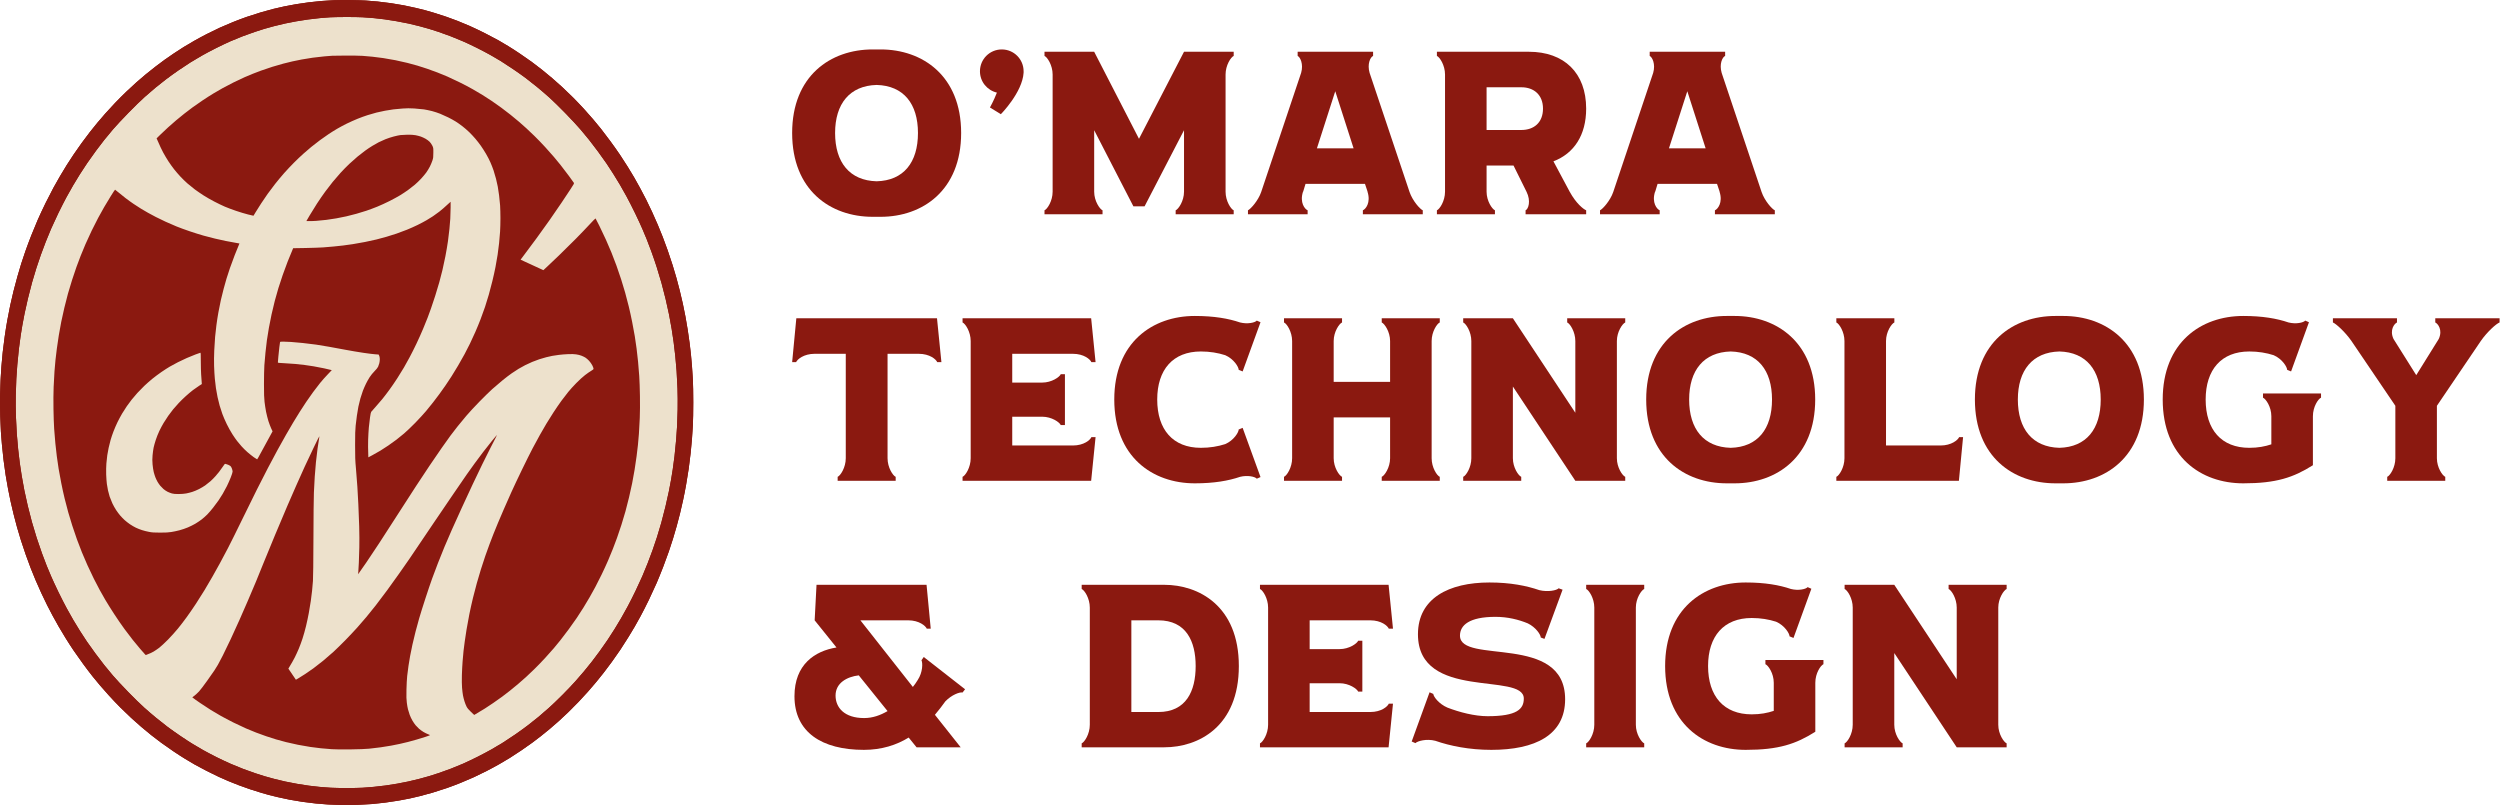
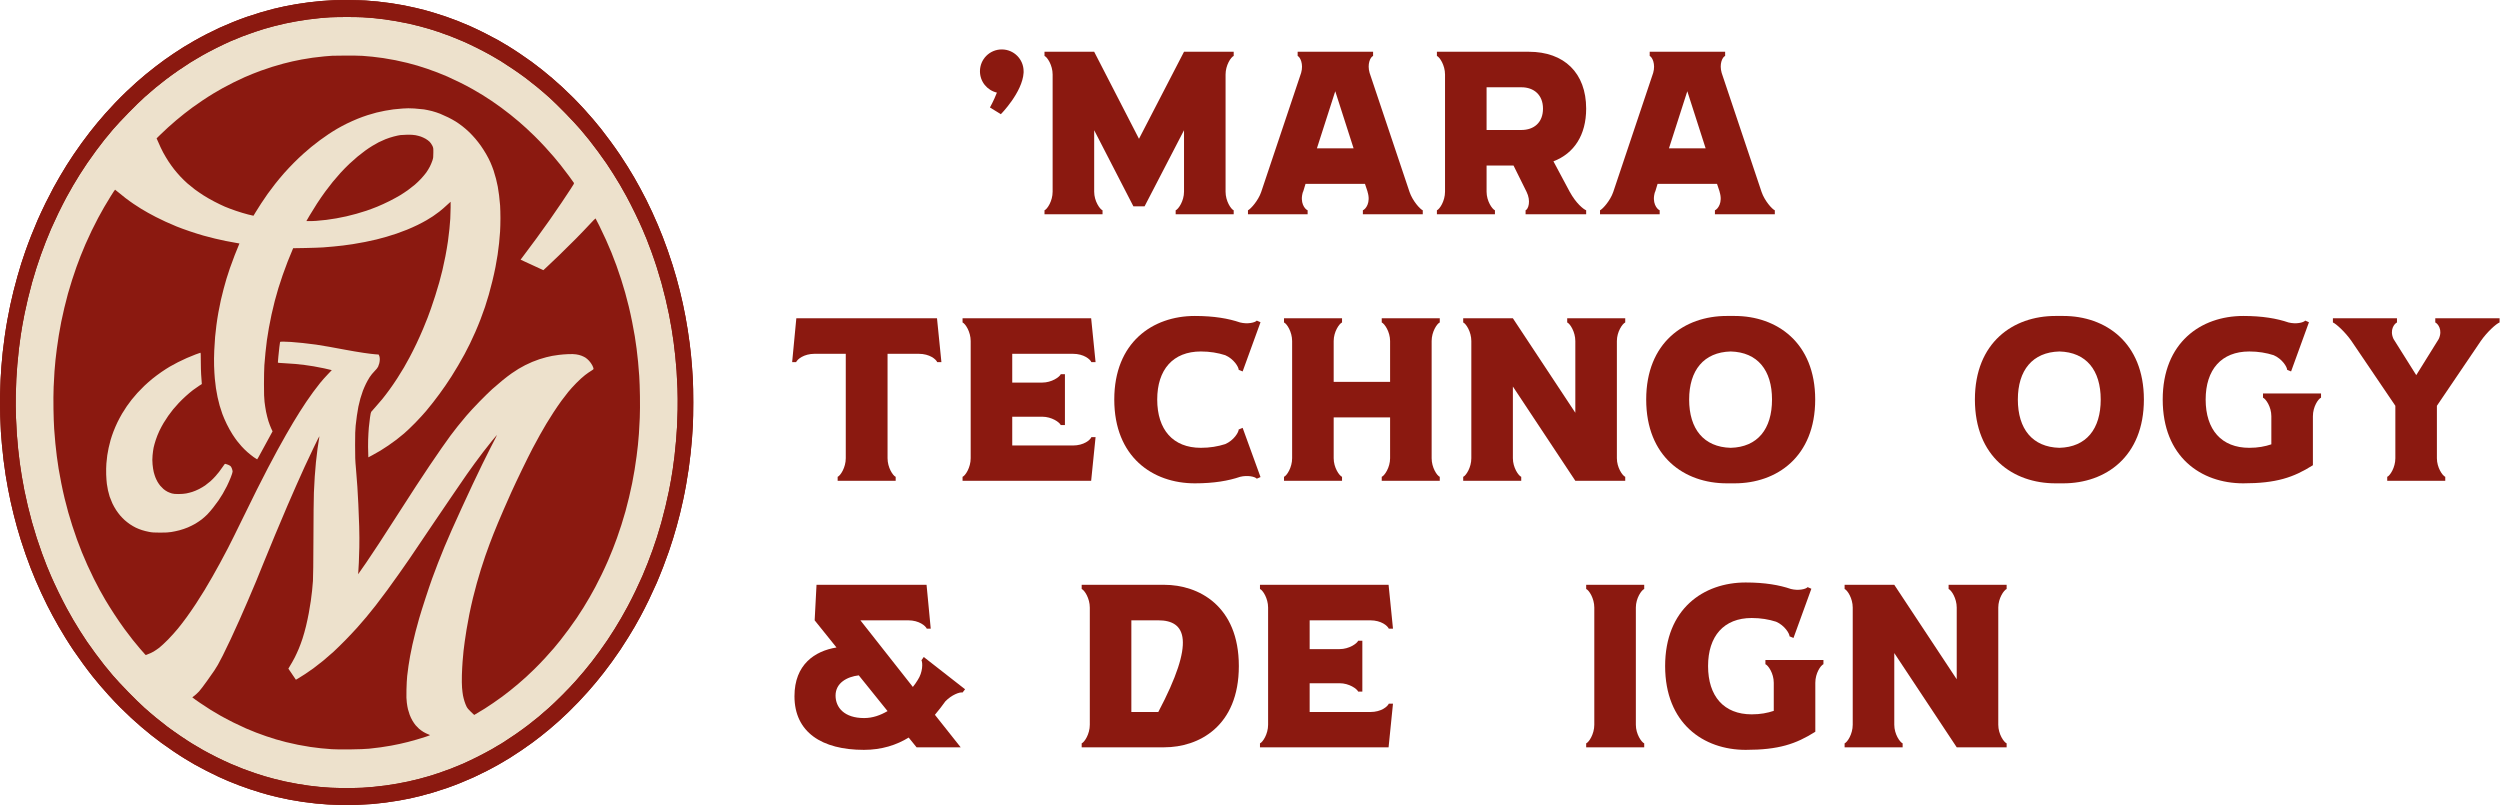
<svg xmlns="http://www.w3.org/2000/svg" width="354" height="114" viewBox="0 0 354 114" fill="none">
  <ellipse cx="49.083" cy="57" rx="49.083" ry="57" fill="#EDE1CC" />
  <path fill-rule="evenodd" clip-rule="evenodd" d="M49.651 0.005C50.43 0.019 51.391 0.047 51.785 0.076C52.18 0.1 52.932 0.166 53.456 0.214C53.981 0.266 54.84 0.375 55.373 0.451C55.902 0.532 56.724 0.67 57.207 0.76C57.685 0.855 58.441 1.016 58.887 1.121C59.332 1.225 59.899 1.363 60.14 1.429C60.381 1.496 60.966 1.667 61.44 1.805C61.913 1.947 62.693 2.199 63.18 2.365C63.667 2.536 64.377 2.793 64.758 2.945C65.143 3.092 65.904 3.41 66.452 3.647C67 3.885 68.002 4.365 68.68 4.707C69.358 5.049 70.202 5.495 70.56 5.699C70.917 5.899 71.544 6.269 71.952 6.521C72.361 6.768 73.113 7.252 73.623 7.599C74.134 7.941 74.895 8.473 75.317 8.782C75.74 9.095 76.394 9.594 76.775 9.898C77.155 10.202 77.782 10.72 78.167 11.047C78.552 11.375 79.202 11.954 79.611 12.33C80.019 12.705 80.715 13.374 81.161 13.821C81.602 14.267 82.307 15.004 82.72 15.46C83.133 15.915 83.718 16.581 84.02 16.932C84.317 17.283 84.804 17.872 85.097 18.238C85.389 18.604 85.992 19.397 86.429 19.995C86.87 20.594 87.482 21.463 87.789 21.919C88.1 22.375 88.587 23.135 88.879 23.605C89.172 24.075 89.58 24.75 89.784 25.101C89.989 25.453 90.365 26.127 90.62 26.597C90.875 27.067 91.265 27.804 91.483 28.236C91.701 28.668 92.082 29.456 92.328 29.993C92.574 30.53 92.945 31.361 93.149 31.846C93.354 32.33 93.665 33.085 93.836 33.532C94.008 33.978 94.328 34.842 94.546 35.455C94.764 36.068 95.076 37.008 95.243 37.545C95.41 38.082 95.651 38.894 95.781 39.35C95.906 39.806 96.115 40.599 96.245 41.107C96.375 41.615 96.57 42.461 96.686 42.983C96.797 43.506 96.969 44.327 97.057 44.812C97.15 45.296 97.294 46.151 97.382 46.712C97.475 47.272 97.596 48.151 97.661 48.659C97.726 49.167 97.809 49.894 97.846 50.274C97.888 50.654 97.948 51.366 97.986 51.865C98.027 52.364 98.083 53.218 98.111 53.765C98.144 54.311 98.167 55.755 98.167 56.971C98.167 58.186 98.144 59.64 98.111 60.2C98.083 60.761 98.027 61.625 97.986 62.124C97.948 62.623 97.865 63.515 97.8 64.119C97.735 64.722 97.61 65.724 97.522 66.351C97.433 66.978 97.266 68.004 97.155 68.631C97.043 69.258 96.858 70.222 96.737 70.768C96.621 71.314 96.421 72.183 96.296 72.692C96.166 73.2 95.953 74.021 95.814 74.52C95.674 75.019 95.442 75.807 95.298 76.277C95.154 76.748 94.89 77.56 94.709 78.082C94.528 78.605 94.17 79.588 93.906 80.267C93.646 80.946 93.228 81.972 92.982 82.547C92.732 83.121 92.23 84.209 91.864 84.969C91.497 85.729 90.968 86.764 90.689 87.273C90.411 87.781 90.04 88.446 89.868 88.745C89.696 89.044 89.297 89.709 88.981 90.217C88.67 90.725 88.146 91.538 87.826 92.022C87.501 92.507 86.962 93.276 86.628 93.732C86.294 94.188 85.793 94.862 85.505 95.228C85.222 95.594 84.739 96.192 84.438 96.558C84.136 96.924 83.616 97.532 83.282 97.907C82.948 98.287 82.358 98.923 81.978 99.327C81.592 99.735 80.938 100.396 80.516 100.804C80.093 101.212 79.443 101.816 79.077 102.148C78.705 102.476 78.135 102.975 77.8 103.255C77.466 103.535 76.946 103.958 76.64 104.195C76.334 104.437 75.805 104.841 75.457 105.102C75.113 105.359 74.38 105.876 73.832 106.247C73.284 106.617 72.542 107.107 72.184 107.325C71.827 107.548 71.159 107.943 70.699 108.204C70.24 108.465 69.437 108.902 68.912 109.168C68.388 109.434 67.566 109.838 67.079 110.061C66.591 110.279 65.756 110.64 65.222 110.854C64.689 111.072 63.807 111.405 63.273 111.59C62.739 111.775 61.839 112.065 61.277 112.231C60.715 112.398 59.913 112.616 59.49 112.721C59.068 112.83 58.409 112.982 58.028 113.063C57.643 113.143 56.914 113.281 56.404 113.371C55.893 113.461 55.048 113.585 54.524 113.651C53.999 113.718 53.197 113.803 52.737 113.846C52.278 113.884 51.317 113.941 50.602 113.97C49.887 113.998 48.834 114.008 48.258 113.993C47.682 113.974 46.87 113.941 46.448 113.913C46.026 113.889 45.255 113.827 44.731 113.775C44.206 113.723 43.347 113.613 42.814 113.537C42.285 113.457 41.463 113.319 40.98 113.229C40.502 113.134 39.746 112.972 39.3 112.868C38.855 112.763 38.288 112.626 38.047 112.559C37.806 112.493 37.314 112.35 36.956 112.246C36.599 112.141 35.921 111.927 35.448 111.771C34.974 111.614 34.223 111.343 33.777 111.177C33.331 111.006 32.663 110.74 32.292 110.583C31.92 110.427 31.326 110.165 30.969 109.999C30.612 109.838 29.855 109.462 29.284 109.173C28.718 108.883 27.966 108.484 27.613 108.284C27.265 108.085 26.643 107.719 26.235 107.468C25.826 107.221 25.074 106.736 24.564 106.389C24.053 106.047 23.292 105.516 22.87 105.207C22.447 104.893 21.793 104.395 21.412 104.091C21.032 103.787 20.405 103.269 20.02 102.941C19.635 102.614 18.985 102.034 18.576 101.659C18.168 101.284 17.472 100.609 17.026 100.168C16.585 99.726 15.88 98.985 15.467 98.529C15.054 98.073 14.469 97.408 14.167 97.057C13.87 96.705 13.383 96.116 13.09 95.751C12.798 95.385 12.195 94.596 11.758 93.993C11.317 93.39 10.705 92.525 10.398 92.07C10.087 91.614 9.6 90.854 9.308 90.383C9.015 89.913 8.565 89.163 8.31 88.721C8.055 88.279 7.669 87.581 7.451 87.178C7.233 86.774 6.885 86.109 6.681 85.705C6.476 85.302 6.105 84.532 5.859 83.995C5.613 83.459 5.242 82.627 5.038 82.143C4.833 81.659 4.522 80.899 4.351 80.457C4.179 80.015 3.859 79.146 3.641 78.533C3.422 77.921 3.111 76.98 2.944 76.444C2.777 75.907 2.536 75.095 2.406 74.639C2.281 74.183 2.072 73.39 1.942 72.882C1.812 72.373 1.617 71.528 1.501 71.005C1.39 70.483 1.218 69.661 1.13 69.177C1.037 68.692 0.893 67.838 0.8 67.277C0.712 66.717 0.577 65.752 0.503 65.14C0.429 64.527 0.322 63.534 0.271 62.931C0.215 62.328 0.155 61.53 0.127 61.15C0.104 60.77 0.057 59.758 0.03 58.894C0.002 58.025 -0.008 56.733 0.006 55.997C0.025 55.265 0.057 54.249 0.085 53.741C0.109 53.233 0.16 52.397 0.201 51.889C0.238 51.38 0.322 50.483 0.382 49.894C0.447 49.305 0.573 48.312 0.661 47.685C0.749 47.058 0.911 46.023 1.028 45.382C1.144 44.74 1.329 43.767 1.45 43.221C1.566 42.674 1.779 41.763 1.919 41.202C2.058 40.642 2.309 39.711 2.471 39.136C2.633 38.561 2.875 37.749 3.005 37.331C3.139 36.913 3.404 36.12 3.594 35.574C3.784 35.028 4.156 34.03 4.42 33.365C4.68 32.7 5.103 31.684 5.353 31.109C5.604 30.535 6.105 29.466 6.463 28.735C6.825 28.003 7.326 27.029 7.576 26.573C7.822 26.117 8.24 25.381 8.505 24.935C8.765 24.488 9.192 23.785 9.452 23.368C9.716 22.95 10.162 22.266 10.445 21.848C10.728 21.43 11.229 20.713 11.559 20.257C11.893 19.801 12.403 19.117 12.7 18.737C12.998 18.357 13.476 17.758 13.768 17.407C14.06 17.055 14.571 16.457 14.905 16.082C15.239 15.702 15.866 15.023 16.302 14.567C16.738 14.111 17.458 13.389 17.904 12.966C18.349 12.543 18.999 11.945 19.342 11.636C19.686 11.332 20.271 10.829 20.642 10.525C21.013 10.216 21.649 9.713 22.058 9.399C22.466 9.086 23.041 8.653 23.334 8.445C23.626 8.236 24.202 7.837 24.61 7.566C25.019 7.29 25.645 6.887 26.003 6.663C26.36 6.44 27.028 6.046 27.488 5.785C27.947 5.524 28.75 5.087 29.275 4.821C29.799 4.555 30.621 4.151 31.108 3.928C31.596 3.709 32.431 3.348 32.965 3.135C33.498 2.916 34.38 2.584 34.914 2.398C35.448 2.213 36.348 1.923 36.91 1.757C37.471 1.591 38.275 1.372 38.697 1.263C39.119 1.159 39.82 1.002 40.252 0.907C40.683 0.817 41.426 0.679 41.899 0.598C42.373 0.518 43.166 0.399 43.663 0.337C44.16 0.271 44.986 0.185 45.496 0.142C46.007 0.1 46.833 0.047 47.33 0.024C47.826 -0 48.871 -0.005 49.651 0.005ZM45.288 2.565C44.842 2.607 44.09 2.693 43.617 2.759C43.143 2.821 42.391 2.94 41.946 3.021C41.5 3.097 40.79 3.239 40.368 3.329C39.945 3.424 39.235 3.595 38.79 3.709C38.344 3.828 37.727 3.999 37.42 4.089C37.114 4.184 36.506 4.379 36.075 4.521C35.643 4.664 34.868 4.944 34.357 5.139C33.847 5.338 33.062 5.657 32.617 5.851C32.171 6.046 31.261 6.478 30.598 6.811C29.934 7.143 29.006 7.637 28.532 7.908C28.059 8.174 27.349 8.601 26.954 8.848C26.56 9.095 25.794 9.603 25.26 9.969C24.726 10.34 23.919 10.919 23.473 11.261C23.028 11.603 22.364 12.125 22.006 12.425C21.644 12.724 20.967 13.308 20.498 13.726C20.029 14.139 18.985 15.156 18.182 15.982C17.374 16.804 16.39 17.863 15.991 18.333C15.592 18.803 15.04 19.468 14.771 19.805C14.497 20.143 13.968 20.841 13.592 21.349C13.216 21.857 12.645 22.66 12.325 23.13C12.004 23.6 11.536 24.317 11.285 24.721C11.03 25.125 10.621 25.799 10.375 26.217C10.129 26.635 9.698 27.405 9.41 27.927C9.127 28.45 8.602 29.476 8.249 30.207C7.897 30.938 7.442 31.922 7.238 32.392C7.038 32.862 6.699 33.684 6.486 34.22C6.277 34.757 5.961 35.588 5.79 36.073C5.618 36.557 5.335 37.388 5.163 37.925C4.996 38.462 4.717 39.378 4.55 39.967C4.388 40.556 4.119 41.592 3.956 42.271C3.794 42.95 3.576 43.923 3.474 44.432C3.371 44.94 3.237 45.657 3.172 46.023C3.107 46.389 3 47.039 2.935 47.471C2.87 47.904 2.754 48.759 2.68 49.371C2.606 49.984 2.503 51.01 2.452 51.651C2.401 52.292 2.336 53.19 2.313 53.646C2.285 54.102 2.253 55.161 2.234 55.997C2.216 56.899 2.225 58.115 2.257 58.989C2.285 59.797 2.341 60.913 2.383 61.459C2.42 62.005 2.503 62.96 2.568 63.572C2.633 64.185 2.736 65.073 2.8 65.543C2.865 66.014 2.991 66.85 3.079 67.396C3.172 67.942 3.339 68.863 3.45 69.438C3.566 70.013 3.784 71.005 3.938 71.647C4.091 72.288 4.351 73.299 4.518 73.903C4.685 74.506 4.991 75.517 5.195 76.159C5.4 76.8 5.743 77.793 5.952 78.367C6.161 78.942 6.463 79.73 6.62 80.124C6.783 80.514 7.057 81.179 7.238 81.597C7.414 82.015 7.874 82.998 8.249 83.782C8.63 84.565 9.173 85.634 9.461 86.156C9.744 86.679 10.166 87.424 10.398 87.819C10.63 88.208 11.048 88.897 11.327 89.339C11.605 89.78 12.046 90.455 12.301 90.835C12.561 91.215 13.109 91.984 13.522 92.544C13.935 93.105 14.497 93.841 14.771 94.183C15.044 94.525 15.592 95.185 15.991 95.656C16.39 96.126 17.365 97.175 18.159 97.987C18.948 98.8 19.964 99.788 20.41 100.187C20.855 100.586 21.617 101.241 22.104 101.64C22.591 102.039 23.32 102.614 23.728 102.922C24.137 103.231 24.954 103.806 25.539 104.205C26.123 104.604 26.917 105.121 27.302 105.354C27.683 105.592 28.351 105.981 28.788 106.223C29.224 106.47 30.078 106.917 30.691 107.225C31.303 107.529 32.199 107.952 32.686 108.161C33.174 108.375 33.953 108.693 34.427 108.873C34.9 109.054 35.643 109.32 36.075 109.467C36.506 109.614 37.123 109.809 37.444 109.904C37.764 109.999 38.381 110.17 38.813 110.284C39.245 110.398 39.945 110.564 40.368 110.659C40.79 110.75 41.561 110.901 42.085 110.992C42.609 111.082 43.361 111.201 43.756 111.253C44.15 111.305 44.833 111.381 45.264 111.424C45.696 111.462 46.411 111.514 46.842 111.543C47.274 111.566 48.291 111.59 49.093 111.59C49.896 111.59 50.913 111.566 51.345 111.543C51.776 111.514 52.491 111.462 52.923 111.419C53.354 111.381 54.097 111.296 54.57 111.229C55.044 111.167 55.796 111.049 56.241 110.968C56.687 110.892 57.397 110.75 57.819 110.659C58.242 110.564 58.952 110.393 59.397 110.279C59.843 110.161 60.46 109.99 60.767 109.899C61.073 109.804 61.681 109.61 62.112 109.467C62.544 109.325 63.319 109.044 63.83 108.85C64.34 108.65 65.125 108.332 65.57 108.137C66.016 107.943 66.926 107.51 67.589 107.178C68.253 106.845 69.181 106.351 69.655 106.081C70.128 105.815 70.838 105.387 71.233 105.14C71.627 104.893 72.393 104.385 72.927 104.019C73.461 103.649 74.268 103.07 74.714 102.728C75.159 102.386 75.828 101.858 76.199 101.55C76.57 101.246 77.257 100.647 77.731 100.225C78.204 99.802 79.077 98.966 79.675 98.363C80.27 97.764 81.068 96.928 81.439 96.51C81.815 96.092 82.367 95.451 82.674 95.085C82.98 94.72 83.472 94.112 83.769 93.732C84.066 93.352 84.577 92.668 84.911 92.212C85.24 91.756 85.742 91.039 86.025 90.621C86.303 90.203 86.754 89.51 87.023 89.077C87.287 88.645 87.714 87.942 87.965 87.51C88.216 87.078 88.638 86.323 88.903 85.824C89.172 85.325 89.654 84.366 89.984 83.687C90.309 83.007 90.745 82.067 90.949 81.597C91.149 81.127 91.488 80.305 91.701 79.768C91.91 79.232 92.226 78.4 92.397 77.916C92.569 77.431 92.852 76.6 93.024 76.064C93.191 75.527 93.47 74.61 93.637 74.021C93.799 73.432 94.068 72.397 94.231 71.718C94.393 71.039 94.611 70.065 94.713 69.557C94.816 69.049 94.95 68.331 95.015 67.966C95.08 67.6 95.187 66.949 95.252 66.517C95.317 66.085 95.433 65.23 95.507 64.617C95.581 64.005 95.683 62.979 95.735 62.337C95.786 61.696 95.851 60.799 95.874 60.343C95.902 59.887 95.934 58.828 95.953 57.992C95.971 57.089 95.962 55.873 95.93 54.999C95.902 54.192 95.846 53.076 95.804 52.53C95.767 51.983 95.683 51.029 95.618 50.416C95.554 49.803 95.451 48.915 95.386 48.445C95.322 47.975 95.196 47.139 95.108 46.593C95.015 46.047 94.848 45.125 94.737 44.55C94.621 43.976 94.403 42.983 94.249 42.342C94.096 41.701 93.836 40.689 93.669 40.086C93.502 39.487 93.196 38.471 92.992 37.83C92.787 37.189 92.444 36.196 92.235 35.621C92.026 35.047 91.724 34.254 91.567 33.864C91.404 33.47 91.13 32.81 90.949 32.392C90.773 31.974 90.314 30.991 89.938 30.207C89.557 29.423 89.014 28.355 88.726 27.832C88.443 27.31 88.021 26.559 87.789 26.17C87.556 25.776 87.139 25.096 86.86 24.65C86.582 24.203 86.141 23.534 85.886 23.154C85.626 22.774 85.078 22.004 84.665 21.444C84.252 20.884 83.69 20.143 83.416 19.805C83.143 19.468 82.595 18.803 82.196 18.333C81.797 17.863 80.822 16.813 80.028 16.001C79.239 15.189 78.223 14.201 77.777 13.802C77.332 13.403 76.57 12.748 76.083 12.349C75.596 11.95 74.867 11.375 74.459 11.066C74.05 10.758 73.238 10.183 72.648 9.784C72.059 9.385 71.265 8.867 70.885 8.634C70.499 8.397 69.831 8.008 69.4 7.765C68.968 7.518 68.109 7.072 67.496 6.763C66.884 6.459 65.988 6.037 65.501 5.828C65.013 5.614 64.234 5.296 63.76 5.115C63.287 4.935 62.544 4.669 62.112 4.521C61.681 4.374 61.064 4.179 60.743 4.084C60.423 3.989 59.806 3.818 59.374 3.704C58.943 3.59 58.242 3.424 57.819 3.329C57.397 3.239 56.626 3.087 56.102 2.997C55.578 2.907 54.826 2.788 54.431 2.736C54.036 2.683 53.354 2.607 52.923 2.565C52.491 2.527 51.776 2.474 51.345 2.446C50.913 2.422 49.836 2.403 48.954 2.408C48.072 2.408 47.07 2.432 46.726 2.451C46.383 2.47 45.733 2.522 45.288 2.565Z" fill="#8B1910" />
  <path fill-rule="evenodd" clip-rule="evenodd" d="M49.651 0.005C50.43 0.019 51.391 0.047 51.785 0.076C52.18 0.1 52.932 0.166 53.456 0.214C53.981 0.266 54.84 0.375 55.373 0.451C55.902 0.532 56.724 0.67 57.207 0.76C57.685 0.855 58.441 1.016 58.887 1.121C59.332 1.225 59.899 1.363 60.14 1.429C60.381 1.496 60.966 1.667 61.44 1.805C61.913 1.947 62.693 2.199 63.18 2.365C63.667 2.536 64.377 2.793 64.758 2.945C65.143 3.092 65.904 3.41 66.452 3.647C67 3.885 68.002 4.365 68.68 4.707C69.358 5.049 70.202 5.495 70.56 5.699C70.917 5.899 71.544 6.269 71.952 6.521C72.361 6.768 73.113 7.252 73.623 7.599C74.134 7.941 74.895 8.473 75.317 8.782C75.74 9.095 76.394 9.594 76.775 9.898C77.155 10.202 77.782 10.72 78.167 11.047C78.552 11.375 79.202 11.954 79.611 12.33C80.019 12.705 80.715 13.374 81.161 13.821C81.602 14.267 82.307 15.004 82.72 15.46C83.133 15.915 83.718 16.581 84.02 16.932C84.317 17.283 84.804 17.872 85.097 18.238C85.389 18.604 85.992 19.397 86.429 19.995C86.87 20.594 87.482 21.463 87.789 21.919C88.1 22.375 88.587 23.135 88.879 23.605C89.172 24.075 89.58 24.75 89.784 25.101C89.989 25.453 90.365 26.127 90.62 26.597C90.875 27.067 91.265 27.804 91.483 28.236C91.701 28.668 92.082 29.456 92.328 29.993C92.574 30.53 92.945 31.361 93.149 31.846C93.354 32.33 93.665 33.085 93.836 33.532C94.008 33.978 94.328 34.842 94.546 35.455C94.764 36.068 95.076 37.008 95.243 37.545C95.41 38.082 95.651 38.894 95.781 39.35C95.906 39.806 96.115 40.599 96.245 41.107C96.375 41.615 96.57 42.461 96.686 42.983C96.797 43.506 96.969 44.327 97.057 44.812C97.15 45.296 97.294 46.151 97.382 46.712C97.475 47.272 97.596 48.151 97.661 48.659C97.726 49.167 97.809 49.894 97.846 50.274C97.888 50.654 97.948 51.366 97.986 51.865C98.027 52.364 98.083 53.218 98.111 53.765C98.144 54.311 98.167 55.755 98.167 56.971C98.167 58.186 98.144 59.64 98.111 60.2C98.083 60.761 98.027 61.625 97.986 62.124C97.948 62.623 97.865 63.515 97.8 64.119C97.735 64.722 97.61 65.724 97.522 66.351C97.433 66.978 97.266 68.004 97.155 68.631C97.043 69.258 96.858 70.222 96.737 70.768C96.621 71.314 96.421 72.183 96.296 72.692C96.166 73.2 95.953 74.021 95.814 74.52C95.674 75.019 95.442 75.807 95.298 76.277C95.154 76.748 94.89 77.56 94.709 78.082C94.528 78.605 94.17 79.588 93.906 80.267C93.646 80.946 93.228 81.972 92.982 82.547C92.732 83.121 92.23 84.209 91.864 84.969C91.497 85.729 90.968 86.764 90.689 87.273C90.411 87.781 90.04 88.446 89.868 88.745C89.696 89.044 89.297 89.709 88.981 90.217C88.67 90.725 88.146 91.538 87.826 92.022C87.501 92.507 86.962 93.276 86.628 93.732C86.294 94.188 85.793 94.862 85.505 95.228C85.222 95.594 84.739 96.192 84.438 96.558C84.136 96.924 83.616 97.532 83.282 97.907C82.948 98.287 82.358 98.923 81.978 99.327C81.592 99.735 80.938 100.396 80.516 100.804C80.093 101.212 79.443 101.816 79.077 102.148C78.705 102.476 78.135 102.975 77.8 103.255C77.466 103.535 76.946 103.958 76.64 104.195C76.334 104.437 75.805 104.841 75.457 105.102C75.113 105.359 74.38 105.876 73.832 106.247C73.284 106.617 72.542 107.107 72.184 107.325C71.827 107.548 71.159 107.943 70.699 108.204C70.24 108.465 69.437 108.902 68.912 109.168C68.388 109.434 67.566 109.838 67.079 110.061C66.591 110.279 65.756 110.64 65.222 110.854C64.689 111.072 63.807 111.405 63.273 111.59C62.739 111.775 61.839 112.065 61.277 112.231C60.715 112.398 59.913 112.616 59.49 112.721C59.068 112.83 58.409 112.982 58.028 113.063C57.643 113.143 56.914 113.281 56.404 113.371C55.893 113.461 55.048 113.585 54.524 113.651C53.999 113.718 53.197 113.803 52.737 113.846C52.278 113.884 51.317 113.941 50.602 113.97C49.887 113.998 48.834 114.008 48.258 113.993C47.682 113.974 46.87 113.941 46.448 113.913C46.026 113.889 45.255 113.827 44.731 113.775C44.206 113.723 43.347 113.613 42.814 113.537C42.285 113.457 41.463 113.319 40.98 113.229C40.502 113.134 39.746 112.972 39.3 112.868C38.855 112.763 38.288 112.626 38.047 112.559C37.806 112.493 37.314 112.35 36.956 112.246C36.599 112.141 35.921 111.927 35.448 111.771C34.974 111.614 34.223 111.343 33.777 111.177C33.331 111.006 32.663 110.74 32.292 110.583C31.92 110.427 31.326 110.165 30.969 109.999C30.612 109.838 29.855 109.462 29.284 109.173C28.718 108.883 27.966 108.484 27.613 108.284C27.265 108.085 26.643 107.719 26.235 107.468C25.826 107.221 25.074 106.736 24.564 106.389C24.053 106.047 23.292 105.516 22.87 105.207C22.447 104.893 21.793 104.395 21.412 104.091C21.032 103.787 20.405 103.269 20.02 102.941C19.635 102.614 18.985 102.034 18.576 101.659C18.168 101.284 17.472 100.609 17.026 100.168C16.585 99.726 15.88 98.985 15.467 98.529C15.054 98.073 14.469 97.408 14.167 97.057C13.87 96.705 13.383 96.116 13.09 95.751C12.798 95.385 12.195 94.596 11.758 93.993C11.317 93.39 10.705 92.525 10.398 92.07C10.087 91.614 9.6 90.854 9.308 90.383C9.015 89.913 8.565 89.163 8.31 88.721C8.055 88.279 7.669 87.581 7.451 87.178C7.233 86.774 6.885 86.109 6.681 85.705C6.476 85.302 6.105 84.532 5.859 83.995C5.613 83.459 5.242 82.627 5.038 82.143C4.833 81.659 4.522 80.899 4.351 80.457C4.179 80.015 3.859 79.146 3.641 78.533C3.422 77.921 3.111 76.98 2.944 76.444C2.777 75.907 2.536 75.095 2.406 74.639C2.281 74.183 2.072 73.39 1.942 72.882C1.812 72.373 1.617 71.528 1.501 71.005C1.39 70.483 1.218 69.661 1.13 69.177C1.037 68.692 0.893 67.838 0.8 67.277C0.712 66.717 0.577 65.752 0.503 65.14C0.429 64.527 0.322 63.534 0.271 62.931C0.215 62.328 0.155 61.53 0.127 61.15C0.104 60.77 0.057 59.758 0.03 58.894C0.002 58.025 -0.008 56.733 0.006 55.997C0.025 55.265 0.057 54.249 0.085 53.741C0.109 53.233 0.16 52.397 0.201 51.889C0.238 51.38 0.322 50.483 0.382 49.894C0.447 49.305 0.573 48.312 0.661 47.685C0.749 47.058 0.911 46.023 1.028 45.382C1.144 44.74 1.329 43.767 1.45 43.221C1.566 42.674 1.779 41.763 1.919 41.202C2.058 40.642 2.309 39.711 2.471 39.136C2.633 38.561 2.875 37.749 3.005 37.331C3.139 36.913 3.404 36.12 3.594 35.574C3.784 35.028 4.156 34.03 4.42 33.365C4.68 32.7 5.103 31.684 5.353 31.109C5.604 30.535 6.105 29.466 6.463 28.735C6.825 28.003 7.326 27.029 7.576 26.573C7.822 26.117 8.24 25.381 8.505 24.935C8.765 24.488 9.192 23.785 9.452 23.368C9.716 22.95 10.162 22.266 10.445 21.848C10.728 21.43 11.229 20.713 11.559 20.257C11.893 19.801 12.403 19.117 12.7 18.737C12.998 18.357 13.476 17.758 13.768 17.407C14.06 17.055 14.571 16.457 14.905 16.082C15.239 15.702 15.866 15.023 16.302 14.567C16.738 14.111 17.458 13.389 17.904 12.966C18.349 12.543 18.999 11.945 19.342 11.636C19.686 11.332 20.271 10.829 20.642 10.525C21.013 10.216 21.649 9.713 22.058 9.399C22.466 9.086 23.041 8.653 23.334 8.445C23.626 8.236 24.202 7.837 24.61 7.566C25.019 7.29 25.645 6.887 26.003 6.663C26.36 6.44 27.028 6.046 27.488 5.785C27.947 5.524 28.75 5.087 29.275 4.821C29.799 4.555 30.621 4.151 31.108 3.928C31.596 3.709 32.431 3.348 32.965 3.135C33.498 2.916 34.38 2.584 34.914 2.398C35.448 2.213 36.348 1.923 36.91 1.757C37.471 1.591 38.275 1.372 38.697 1.263C39.119 1.159 39.82 1.002 40.252 0.907C40.683 0.817 41.426 0.679 41.899 0.598C42.373 0.518 43.166 0.399 43.663 0.337C44.16 0.271 44.986 0.185 45.496 0.142C46.007 0.1 46.833 0.047 47.33 0.024C47.826 -0 48.871 -0.005 49.651 0.005ZM45.288 2.565C44.842 2.607 44.09 2.693 43.617 2.759C43.143 2.821 42.391 2.94 41.946 3.021C41.5 3.097 40.79 3.239 40.368 3.329C39.945 3.424 39.235 3.595 38.79 3.709C38.344 3.828 37.727 3.999 37.42 4.089C37.114 4.184 36.506 4.379 36.075 4.521C35.643 4.664 34.868 4.944 34.357 5.139C33.847 5.338 33.062 5.657 32.617 5.851C32.171 6.046 31.261 6.478 30.598 6.811C29.934 7.143 29.006 7.637 28.532 7.908C28.059 8.174 27.349 8.601 26.954 8.848C26.56 9.095 25.794 9.603 25.26 9.969C24.726 10.34 23.919 10.919 23.473 11.261C23.028 11.603 22.364 12.125 22.006 12.425C21.644 12.724 20.967 13.308 20.498 13.726C20.029 14.139 18.985 15.156 18.182 15.982C17.374 16.804 16.39 17.863 15.991 18.333C15.592 18.803 15.04 19.468 14.771 19.805C14.497 20.143 13.968 20.841 13.592 21.349C13.216 21.857 12.645 22.66 12.325 23.13C12.004 23.6 11.536 24.317 11.285 24.721C11.03 25.125 10.621 25.799 10.375 26.217C10.129 26.635 9.698 27.405 9.41 27.927C9.127 28.45 8.602 29.476 8.249 30.207C7.897 30.938 7.442 31.922 7.238 32.392C7.038 32.862 6.699 33.684 6.486 34.22C6.277 34.757 5.961 35.588 5.79 36.073C5.618 36.557 5.335 37.388 5.163 37.925C4.996 38.462 4.717 39.378 4.55 39.967C4.388 40.556 4.119 41.592 3.956 42.271C3.794 42.95 3.576 43.923 3.474 44.432C3.371 44.94 3.237 45.657 3.172 46.023C3.107 46.389 3 47.039 2.935 47.471C2.87 47.904 2.754 48.759 2.68 49.371C2.606 49.984 2.503 51.01 2.452 51.651C2.401 52.292 2.336 53.19 2.313 53.646C2.285 54.102 2.253 55.161 2.234 55.997C2.216 56.899 2.225 58.115 2.257 58.989C2.285 59.797 2.341 60.913 2.383 61.459C2.42 62.005 2.503 62.96 2.568 63.572C2.633 64.185 2.736 65.073 2.8 65.543C2.865 66.014 2.991 66.85 3.079 67.396C3.172 67.942 3.339 68.863 3.45 69.438C3.566 70.013 3.784 71.005 3.938 71.647C4.091 72.288 4.351 73.299 4.518 73.903C4.685 74.506 4.991 75.517 5.195 76.159C5.4 76.8 5.743 77.793 5.952 78.367C6.161 78.942 6.463 79.73 6.62 80.124C6.783 80.514 7.057 81.179 7.238 81.597C7.414 82.015 7.874 82.998 8.249 83.782C8.63 84.565 9.173 85.634 9.461 86.156C9.744 86.679 10.166 87.424 10.398 87.819C10.63 88.208 11.048 88.897 11.327 89.339C11.605 89.78 12.046 90.455 12.301 90.835C12.561 91.215 13.109 91.984 13.522 92.544C13.935 93.105 14.497 93.841 14.771 94.183C15.044 94.525 15.592 95.185 15.991 95.656C16.39 96.126 17.365 97.175 18.159 97.987C18.948 98.8 19.964 99.788 20.41 100.187C20.855 100.586 21.617 101.241 22.104 101.64C22.591 102.039 23.32 102.614 23.728 102.922C24.137 103.231 24.954 103.806 25.539 104.205C26.123 104.604 26.917 105.121 27.302 105.354C27.683 105.592 28.351 105.981 28.788 106.223C29.224 106.47 30.078 106.917 30.691 107.225C31.303 107.529 32.199 107.952 32.686 108.161C33.174 108.375 33.953 108.693 34.427 108.873C34.9 109.054 35.643 109.32 36.075 109.467C36.506 109.614 37.123 109.809 37.444 109.904C37.764 109.999 38.381 110.17 38.813 110.284C39.245 110.398 39.945 110.564 40.368 110.659C40.79 110.75 41.561 110.901 42.085 110.992C42.609 111.082 43.361 111.201 43.756 111.253C44.15 111.305 44.833 111.381 45.264 111.424C45.696 111.462 46.411 111.514 46.842 111.543C47.274 111.566 48.291 111.59 49.093 111.59C49.896 111.59 50.913 111.566 51.345 111.543C51.776 111.514 52.491 111.462 52.923 111.419C53.354 111.381 54.097 111.296 54.57 111.229C55.044 111.167 55.796 111.049 56.241 110.968C56.687 110.892 57.397 110.75 57.819 110.659C58.242 110.564 58.952 110.393 59.397 110.279C59.843 110.161 60.46 109.99 60.767 109.899C61.073 109.804 61.681 109.61 62.112 109.467C62.544 109.325 63.319 109.044 63.83 108.85C64.34 108.65 65.125 108.332 65.57 108.137C66.016 107.943 66.926 107.51 67.589 107.178C68.253 106.845 69.181 106.351 69.655 106.081C70.128 105.815 70.838 105.387 71.233 105.14C71.627 104.893 72.393 104.385 72.927 104.019C73.461 103.649 74.268 103.07 74.714 102.728C75.159 102.386 75.828 101.858 76.199 101.55C76.57 101.246 77.257 100.647 77.731 100.225C78.204 99.802 79.077 98.966 79.675 98.363C80.27 97.764 81.068 96.928 81.439 96.51C81.815 96.092 82.367 95.451 82.674 95.085C82.98 94.72 83.472 94.112 83.769 93.732C84.066 93.352 84.577 92.668 84.911 92.212C85.24 91.756 85.742 91.039 86.025 90.621C86.303 90.203 86.754 89.51 87.023 89.077C87.287 88.645 87.714 87.942 87.965 87.51C88.216 87.078 88.638 86.323 88.903 85.824C89.172 85.325 89.654 84.366 89.984 83.687C90.309 83.007 90.745 82.067 90.949 81.597C91.149 81.127 91.488 80.305 91.701 79.768C91.91 79.232 92.226 78.4 92.397 77.916C92.569 77.431 92.852 76.6 93.024 76.064C93.191 75.527 93.47 74.61 93.637 74.021C93.799 73.432 94.068 72.397 94.231 71.718C94.393 71.039 94.611 70.065 94.713 69.557C94.816 69.049 94.95 68.331 95.015 67.966C95.08 67.6 95.187 66.949 95.252 66.517C95.317 66.085 95.433 65.23 95.507 64.617C95.581 64.005 95.683 62.979 95.735 62.337C95.786 61.696 95.851 60.799 95.874 60.343C95.902 59.887 95.934 58.828 95.953 57.992C95.971 57.089 95.962 55.873 95.93 54.999C95.902 54.192 95.846 53.076 95.804 52.53C95.767 51.983 95.683 51.029 95.618 50.416C95.554 49.803 95.451 48.915 95.386 48.445C95.322 47.975 95.196 47.139 95.108 46.593C95.015 46.047 94.848 45.125 94.737 44.55C94.621 43.976 94.403 42.983 94.249 42.342C94.096 41.701 93.836 40.689 93.669 40.086C93.502 39.487 93.196 38.471 92.992 37.83C92.787 37.189 92.444 36.196 92.235 35.621C92.026 35.047 91.724 34.254 91.567 33.864C91.404 33.47 91.13 32.81 90.949 32.392C90.773 31.974 90.314 30.991 89.938 30.207C89.557 29.423 89.014 28.355 88.726 27.832C88.443 27.31 88.021 26.559 87.789 26.17C87.556 25.776 87.139 25.096 86.86 24.65C86.582 24.203 86.141 23.534 85.886 23.154C85.626 22.774 85.078 22.004 84.665 21.444C84.252 20.884 83.69 20.143 83.416 19.805C83.143 19.468 82.595 18.803 82.196 18.333C81.797 17.863 80.822 16.813 80.028 16.001C79.239 15.189 78.223 14.201 77.777 13.802C77.332 13.403 76.57 12.748 76.083 12.349C75.596 11.95 74.867 11.375 74.459 11.066C74.05 10.758 73.238 10.183 72.648 9.784C72.059 9.385 71.265 8.867 70.885 8.634C70.499 8.397 69.831 8.008 69.4 7.765C68.968 7.518 68.109 7.072 67.496 6.763C66.884 6.459 65.988 6.037 65.501 5.828C65.013 5.614 64.234 5.296 63.76 5.115C63.287 4.935 62.544 4.669 62.112 4.521C61.681 4.374 61.064 4.179 60.743 4.084C60.423 3.989 59.806 3.818 59.374 3.704C58.943 3.59 58.242 3.424 57.819 3.329C57.397 3.239 56.626 3.087 56.102 2.997C55.578 2.907 54.826 2.788 54.431 2.736C54.036 2.683 53.354 2.607 52.923 2.565C52.491 2.527 51.776 2.474 51.345 2.446C50.913 2.422 49.836 2.403 48.954 2.408C48.072 2.408 47.07 2.432 46.726 2.451C46.383 2.47 45.733 2.522 45.288 2.565Z" fill="#8B1910" />
  <path fill-rule="evenodd" clip-rule="evenodd" d="M70.374 61.578C70.388 61.578 70.295 61.777 70.17 62.019C70.045 62.257 69.729 62.874 69.469 63.383C69.209 63.891 68.68 64.95 68.295 65.734C67.914 66.517 67.297 67.799 66.93 68.583C66.559 69.367 65.872 70.853 65.399 71.884C64.925 72.915 64.28 74.34 63.969 75.043C63.658 75.746 63.185 76.838 62.925 77.465C62.665 78.092 62.252 79.118 62.011 79.745C61.764 80.372 61.403 81.345 61.198 81.906C60.994 82.466 60.558 83.749 60.233 84.755C59.903 85.762 59.509 87.021 59.356 87.558C59.203 88.094 58.975 88.925 58.85 89.41C58.72 89.894 58.525 90.725 58.404 91.262C58.288 91.799 58.14 92.526 58.075 92.877C58.01 93.229 57.903 93.86 57.843 94.278C57.782 94.696 57.699 95.347 57.657 95.727C57.615 96.107 57.569 96.981 57.555 97.674C57.536 98.667 57.545 99.052 57.606 99.503C57.643 99.816 57.717 100.234 57.768 100.429C57.815 100.624 57.926 100.98 58.01 101.213C58.098 101.45 58.27 101.82 58.4 102.039C58.525 102.257 58.734 102.557 58.859 102.704C58.989 102.851 59.207 103.074 59.346 103.203C59.49 103.326 59.764 103.526 59.954 103.64C60.145 103.754 60.432 103.896 60.595 103.958C60.753 104.015 60.883 104.076 60.883 104.1C60.883 104.119 60.586 104.228 60.219 104.347C59.857 104.461 59.3 104.632 58.98 104.727C58.66 104.822 58.116 104.969 57.773 105.06C57.429 105.145 56.896 105.273 56.589 105.34C56.283 105.406 55.74 105.516 55.383 105.582C55.025 105.649 54.357 105.753 53.897 105.82C53.438 105.881 52.705 105.967 52.273 106.014C51.772 106.062 50.82 106.1 49.651 106.114C48.499 106.133 47.506 106.119 46.982 106.086C46.522 106.057 45.831 106 45.45 105.957C45.065 105.919 44.387 105.834 43.942 105.767C43.496 105.701 42.712 105.563 42.201 105.463C41.691 105.359 40.929 105.188 40.507 105.083C40.085 104.974 39.449 104.803 39.092 104.699C38.734 104.589 38.108 104.39 37.699 104.252C37.291 104.114 36.641 103.882 36.26 103.73C35.875 103.583 35.239 103.321 34.845 103.15C34.45 102.979 33.642 102.599 33.058 102.31C32.473 102.015 31.656 101.588 31.248 101.355C30.839 101.127 30.212 100.757 29.855 100.533C29.498 100.31 28.82 99.868 28.347 99.545C27.873 99.222 27.428 98.909 27.228 98.743L27.544 98.501C27.715 98.363 28.008 98.097 28.184 97.907C28.365 97.712 28.866 97.052 29.303 96.439C29.735 95.826 30.208 95.152 30.352 94.943C30.491 94.734 30.718 94.368 30.853 94.136C30.988 93.903 31.294 93.323 31.531 92.853C31.767 92.383 32.278 91.324 32.668 90.502C33.053 89.681 33.61 88.46 33.902 87.795C34.195 87.13 34.729 85.909 35.086 85.088C35.443 84.266 35.968 83.036 36.246 82.357C36.525 81.678 36.984 80.543 37.267 79.84C37.55 79.137 38.302 77.308 38.938 75.779C39.579 74.249 40.368 72.383 40.693 71.623C41.018 70.863 41.575 69.581 41.937 68.773C42.294 67.966 42.828 66.764 43.13 66.113C43.426 65.458 44.016 64.214 44.434 63.344C44.851 62.48 45.204 61.772 45.218 61.777C45.232 61.787 45.209 61.962 45.172 62.171C45.135 62.38 45.042 62.988 44.963 63.525C44.889 64.062 44.786 64.936 44.735 65.472C44.68 66.009 44.605 66.916 44.568 67.491C44.531 68.066 44.475 69.082 44.448 69.747C44.42 70.412 44.387 73.342 44.383 76.254C44.373 79.55 44.346 81.82 44.313 82.262C44.285 82.651 44.23 83.273 44.192 83.639C44.155 84.005 44.072 84.67 44.007 85.112C43.942 85.553 43.816 86.313 43.728 86.798C43.64 87.282 43.464 88.113 43.334 88.65C43.204 89.187 42.986 89.975 42.842 90.407C42.702 90.84 42.461 91.49 42.308 91.856C42.155 92.222 41.895 92.787 41.728 93.115C41.561 93.442 41.291 93.927 40.832 94.682L41.9 96.249L42.234 96.055C42.419 95.945 42.842 95.684 43.167 95.47C43.492 95.261 44.035 94.886 44.373 94.639C44.712 94.392 45.33 93.908 45.752 93.566C46.174 93.219 46.829 92.649 47.214 92.302C47.594 91.951 48.356 91.205 48.908 90.645C49.456 90.08 50.212 89.282 50.584 88.864C50.955 88.446 51.54 87.771 51.878 87.368C52.217 86.964 52.811 86.228 53.201 85.729C53.591 85.23 54.315 84.271 54.812 83.592C55.308 82.913 56.07 81.853 56.501 81.241C56.938 80.628 57.583 79.697 57.945 79.175C58.302 78.652 58.966 77.669 59.421 76.99C59.876 76.311 60.794 74.952 61.458 73.974C62.122 72.996 63.31 71.243 64.104 70.079C64.893 68.916 65.779 67.624 66.076 67.206C66.369 66.788 66.889 66.061 67.232 65.591C67.576 65.121 68.109 64.404 68.42 64C68.727 63.596 69.288 62.884 69.669 62.418C70.045 61.958 70.365 61.578 70.374 61.578ZM48.964 7.87C49.878 7.865 50.946 7.884 51.335 7.908C51.721 7.936 52.356 7.989 52.737 8.031C53.122 8.069 53.8 8.155 54.245 8.221C54.691 8.288 55.475 8.426 55.986 8.525C56.497 8.63 57.258 8.801 57.68 8.905C58.102 9.015 58.738 9.185 59.096 9.29C59.453 9.399 60.08 9.599 60.488 9.736C60.897 9.874 61.546 10.107 61.927 10.259C62.312 10.406 62.948 10.667 63.343 10.838C63.737 11.009 64.54 11.389 65.129 11.679C65.719 11.973 66.531 12.401 66.94 12.634C67.348 12.862 67.975 13.237 68.332 13.455C68.689 13.679 69.274 14.059 69.632 14.296C69.989 14.538 70.597 14.966 70.978 15.246C71.363 15.526 71.943 15.973 72.277 16.239C72.611 16.5 73.15 16.951 73.484 17.236C73.818 17.521 74.287 17.939 74.528 18.162C74.77 18.385 75.29 18.879 75.684 19.259C76.074 19.639 76.756 20.342 77.197 20.827C77.638 21.311 78.2 21.943 78.441 22.228C78.687 22.513 79.109 23.03 79.379 23.368C79.652 23.705 80.172 24.389 80.539 24.887C80.901 25.386 81.226 25.833 81.258 25.885C81.314 25.97 81.267 26.061 80.785 26.787C80.492 27.234 79.931 28.074 79.541 28.663C79.146 29.252 78.381 30.373 77.828 31.157C77.281 31.941 76.445 33.104 75.972 33.741C75.498 34.382 74.797 35.322 73.716 36.771L74.83 37.284C75.443 37.564 76.167 37.901 76.942 38.257L77.513 37.725C77.824 37.436 78.571 36.728 79.17 36.149C79.768 35.574 80.822 34.534 81.509 33.84C82.191 33.147 83.101 32.202 83.528 31.736C83.95 31.276 84.312 30.91 84.331 30.929C84.345 30.953 84.591 31.428 84.874 31.988C85.152 32.548 85.575 33.437 85.807 33.959C86.043 34.481 86.392 35.294 86.582 35.764C86.772 36.234 87.093 37.07 87.292 37.616C87.492 38.162 87.789 39.041 87.956 39.563C88.123 40.086 88.378 40.931 88.522 41.44C88.666 41.948 88.898 42.836 89.037 43.411C89.176 43.985 89.395 44.968 89.515 45.595C89.641 46.222 89.808 47.13 89.887 47.614C89.966 48.099 90.082 48.887 90.142 49.371C90.207 49.856 90.3 50.687 90.351 51.224C90.406 51.76 90.481 52.677 90.518 53.266C90.56 53.855 90.601 55.128 90.615 56.092C90.634 57.175 90.624 58.358 90.592 59.179C90.56 59.91 90.504 60.913 90.471 61.411C90.434 61.91 90.369 62.623 90.332 63.002C90.29 63.383 90.207 64.095 90.142 64.594C90.082 65.092 89.951 65.947 89.863 66.493C89.77 67.04 89.617 67.909 89.515 68.417C89.413 68.925 89.214 69.823 89.074 70.412C88.935 71.001 88.708 71.894 88.568 72.397C88.429 72.896 88.165 73.774 87.984 74.344C87.803 74.91 87.519 75.741 87.362 76.183C87.199 76.624 86.939 77.322 86.781 77.726C86.624 78.13 86.313 78.88 86.095 79.388C85.876 79.897 85.473 80.775 85.199 81.336C84.93 81.896 84.521 82.699 84.298 83.117C84.076 83.535 83.713 84.185 83.495 84.565C83.277 84.945 82.878 85.606 82.614 86.038C82.344 86.47 81.917 87.13 81.662 87.51C81.407 87.89 80.901 88.603 80.534 89.101C80.172 89.595 79.634 90.303 79.341 90.669C79.049 91.034 78.627 91.547 78.404 91.808C78.181 92.07 77.638 92.678 77.197 93.162C76.756 93.647 76.074 94.349 75.684 94.729C75.29 95.109 74.76 95.613 74.505 95.85C74.25 96.083 73.739 96.534 73.368 96.848C72.997 97.161 72.463 97.598 72.184 97.821C71.906 98.049 71.414 98.42 71.094 98.657C70.773 98.89 70.203 99.299 69.817 99.56C69.437 99.821 68.903 100.172 68.634 100.343C68.365 100.51 67.924 100.78 67.148 101.236L66.684 100.799C66.332 100.462 66.183 100.282 66.062 100.049C65.974 99.878 65.84 99.536 65.765 99.289C65.686 99.042 65.594 98.667 65.556 98.458C65.515 98.249 65.459 97.769 65.427 97.389C65.394 96.938 65.385 96.325 65.403 95.608C65.422 95.005 65.464 94.121 65.505 93.637C65.543 93.153 65.603 92.483 65.64 92.141C65.682 91.799 65.751 91.215 65.807 90.835C65.858 90.455 65.974 89.7 66.062 89.149C66.155 88.603 66.332 87.629 66.457 86.988C66.587 86.347 66.814 85.311 66.968 84.684C67.121 84.057 67.367 83.107 67.52 82.571C67.668 82.034 67.928 81.16 68.095 80.623C68.262 80.087 68.541 79.232 68.717 78.724C68.894 78.215 69.158 77.479 69.307 77.085C69.451 76.695 69.706 76.031 69.873 75.612C70.04 75.195 70.332 74.477 70.523 74.021C70.718 73.566 71.08 72.711 71.335 72.122C71.59 71.533 72.064 70.464 72.384 69.747C72.709 69.03 73.4 67.553 73.93 66.47C74.454 65.387 75.122 64.047 75.41 63.501C75.698 62.955 76.167 62.086 76.454 61.578C76.742 61.069 77.146 60.362 77.359 60.01C77.568 59.659 78.019 58.942 78.357 58.419C78.696 57.897 79.207 57.151 79.495 56.757C79.782 56.367 80.219 55.797 80.465 55.498C80.706 55.199 81.221 54.629 81.606 54.24C81.996 53.836 82.535 53.347 82.836 53.119C83.129 52.891 83.523 52.62 83.709 52.511C83.983 52.349 84.043 52.297 84.043 52.197C84.043 52.131 83.964 51.927 83.871 51.737C83.774 51.547 83.57 51.257 83.416 51.091C83.263 50.924 83.022 50.715 82.883 50.63C82.743 50.544 82.479 50.421 82.303 50.355C82.126 50.288 81.801 50.207 81.583 50.179C81.319 50.136 80.943 50.127 80.446 50.145C80.038 50.164 79.453 50.207 79.146 50.25C78.84 50.288 78.413 50.355 78.195 50.392C77.977 50.435 77.592 50.521 77.336 50.587C77.081 50.654 76.64 50.782 76.362 50.872C76.083 50.967 75.633 51.133 75.364 51.247C75.094 51.357 74.644 51.566 74.366 51.708C74.087 51.855 73.67 52.083 73.438 52.221C73.206 52.359 72.769 52.644 72.463 52.858C72.156 53.066 71.549 53.532 71.117 53.888C70.685 54.244 70.045 54.791 69.701 55.099C69.358 55.408 68.541 56.206 67.891 56.871C67.237 57.541 66.401 58.438 66.035 58.875C65.663 59.307 65.111 59.977 64.8 60.371C64.494 60.761 64.043 61.345 63.797 61.673C63.556 62 62.99 62.789 62.544 63.43C62.099 64.071 61.333 65.192 60.836 65.924C60.344 66.655 59.486 67.947 58.933 68.797C58.376 69.647 57.221 71.442 56.357 72.787C55.494 74.131 54.292 75.993 53.689 76.919C53.081 77.845 52.264 79.075 51.869 79.65C51.475 80.224 51.052 80.832 50.709 81.312L50.737 80.956C50.751 80.761 50.783 80.182 50.811 79.673C50.834 79.165 50.867 78.192 50.88 77.512C50.899 76.833 50.89 75.499 50.862 74.544C50.834 73.589 50.778 72.179 50.741 71.409C50.7 70.64 50.639 69.519 50.602 68.916C50.56 68.312 50.472 67.182 50.407 66.398C50.291 65.126 50.282 64.765 50.282 63.002C50.282 61.459 50.3 60.865 50.361 60.272C50.407 59.854 50.486 59.212 50.537 58.847C50.588 58.481 50.681 57.916 50.746 57.588C50.811 57.26 50.941 56.738 51.029 56.424C51.117 56.111 51.28 55.617 51.386 55.332C51.498 55.047 51.693 54.596 51.823 54.335C51.948 54.073 52.185 53.655 52.343 53.408C52.514 53.147 52.802 52.786 53.039 52.553C53.289 52.302 53.48 52.064 53.54 51.927C53.596 51.798 53.675 51.575 53.712 51.428C53.749 51.276 53.781 51.015 53.781 50.844C53.781 50.644 53.754 50.473 53.619 50.203L53.108 50.164C52.83 50.145 52.087 50.055 51.461 49.96C50.834 49.87 49.688 49.675 48.908 49.528C48.128 49.386 47.098 49.196 46.611 49.105C46.123 49.015 45.302 48.877 44.777 48.801C44.253 48.725 43.399 48.621 42.874 48.569C42.35 48.516 41.602 48.45 41.217 48.421C40.827 48.398 40.321 48.374 40.089 48.374C39.695 48.374 39.672 48.379 39.648 48.483C39.635 48.54 39.593 48.844 39.556 49.158C39.519 49.471 39.453 50.069 39.416 50.487C39.379 50.905 39.347 51.281 39.347 51.319C39.347 51.38 39.491 51.395 40.215 51.428C40.697 51.447 41.421 51.499 41.83 51.537C42.238 51.575 42.823 51.637 43.13 51.68C43.436 51.718 44.011 51.803 44.406 51.87C44.8 51.936 45.469 52.064 45.891 52.155C46.313 52.245 46.731 52.34 46.982 52.411L46.402 53.019C46.081 53.351 45.603 53.888 45.339 54.216C45.074 54.544 44.624 55.133 44.336 55.522C44.048 55.916 43.608 56.543 43.352 56.923C43.097 57.303 42.679 57.944 42.424 58.348C42.169 58.752 41.765 59.417 41.519 59.82C41.278 60.224 40.818 61.008 40.507 61.554C40.191 62.1 39.648 63.074 39.3 63.715C38.948 64.356 38.34 65.496 37.945 66.256C37.55 67.016 36.84 68.403 36.367 69.343C35.894 70.284 34.923 72.259 34.204 73.737C33.485 75.214 32.617 76.966 32.269 77.631C31.921 78.296 31.415 79.246 31.145 79.745C30.876 80.243 30.394 81.108 30.073 81.668C29.753 82.229 29.252 83.084 28.959 83.568C28.667 84.052 28.119 84.917 27.743 85.492C27.367 86.066 26.769 86.931 26.416 87.415C26.063 87.9 25.515 88.617 25.195 89.006C24.875 89.4 24.248 90.094 23.803 90.555C23.353 91.01 22.786 91.538 22.545 91.723C22.304 91.903 21.937 92.155 21.733 92.274C21.529 92.393 21.199 92.549 20.642 92.758L20.498 92.616C20.419 92.535 20.118 92.198 19.83 91.856C19.537 91.514 19.078 90.963 18.809 90.621C18.535 90.279 18.006 89.586 17.634 89.078C17.259 88.569 16.595 87.61 16.163 86.94C15.727 86.275 15.161 85.363 14.901 84.922C14.641 84.48 14.293 83.858 14.121 83.544C13.949 83.231 13.582 82.523 13.304 81.977C13.03 81.431 12.613 80.552 12.38 80.03C12.144 79.507 11.796 78.695 11.605 78.225C11.415 77.755 11.095 76.919 10.895 76.372C10.696 75.826 10.399 74.948 10.232 74.425C10.064 73.903 9.809 73.057 9.665 72.549C9.521 72.041 9.289 71.153 9.15 70.578C9.011 70.003 8.793 69.02 8.672 68.393C8.547 67.766 8.38 66.859 8.301 66.375C8.222 65.89 8.106 65.102 8.045 64.617C7.98 64.133 7.888 63.302 7.837 62.765C7.781 62.228 7.707 61.312 7.669 60.723C7.628 60.134 7.586 58.861 7.572 57.897C7.553 56.814 7.563 55.631 7.595 54.809C7.628 54.078 7.683 53.076 7.716 52.577C7.753 52.079 7.818 51.366 7.855 50.986C7.897 50.606 7.98 49.894 8.045 49.395C8.106 48.896 8.236 48.041 8.324 47.495C8.417 46.949 8.57 46.08 8.672 45.572C8.774 45.063 8.974 44.166 9.113 43.577C9.252 42.988 9.48 42.095 9.619 41.596C9.758 41.093 10.023 40.214 10.204 39.649C10.385 39.079 10.668 38.253 10.826 37.806C10.988 37.36 11.248 36.666 11.406 36.263C11.563 35.859 11.874 35.108 12.093 34.6C12.311 34.092 12.71 33.223 12.975 32.677C13.239 32.13 13.657 31.304 13.903 30.848C14.149 30.392 14.525 29.708 14.748 29.328C14.966 28.948 15.397 28.241 15.699 27.751C16.005 27.258 16.27 26.858 16.293 26.858C16.312 26.858 16.525 27.029 16.767 27.238C17.008 27.448 17.463 27.813 17.778 28.051C18.089 28.293 18.605 28.663 18.925 28.877C19.245 29.091 19.714 29.395 19.969 29.552C20.224 29.708 20.665 29.965 20.944 30.122C21.222 30.278 21.728 30.549 22.058 30.72C22.392 30.886 23.018 31.19 23.45 31.394C23.886 31.594 24.583 31.898 25.005 32.069C25.427 32.24 26.263 32.548 26.861 32.748C27.46 32.952 28.337 33.228 28.811 33.361C29.284 33.494 30.027 33.684 30.459 33.788C30.895 33.893 31.573 34.04 31.967 34.121C32.361 34.197 32.96 34.31 33.29 34.367C33.624 34.425 33.898 34.472 33.907 34.477C33.912 34.477 33.847 34.643 33.758 34.838C33.675 35.032 33.438 35.621 33.229 36.144C33.025 36.666 32.724 37.488 32.556 37.972C32.389 38.457 32.171 39.131 32.069 39.468C31.967 39.806 31.791 40.437 31.675 40.87C31.558 41.302 31.378 42.029 31.275 42.484C31.173 42.941 31.015 43.734 30.923 44.242C30.83 44.75 30.704 45.562 30.644 46.047C30.579 46.531 30.5 47.277 30.459 47.709C30.421 48.141 30.366 49.006 30.338 49.633C30.305 50.288 30.296 51.219 30.315 51.817C30.333 52.392 30.38 53.195 30.417 53.598C30.454 54.002 30.528 54.624 30.579 54.976C30.63 55.327 30.732 55.892 30.807 56.234C30.881 56.576 31.011 57.108 31.099 57.422C31.192 57.735 31.364 58.267 31.484 58.609C31.605 58.951 31.888 59.602 32.111 60.058C32.334 60.514 32.696 61.164 32.919 61.506C33.141 61.848 33.438 62.276 33.582 62.456C33.726 62.637 34.005 62.969 34.195 63.188C34.385 63.411 34.766 63.781 35.035 64.019C35.304 64.256 35.717 64.584 35.949 64.75C36.186 64.912 36.39 65.045 36.413 65.045C36.432 65.045 36.678 64.613 36.956 64.085C37.235 63.558 37.722 62.665 38.595 61.079L38.395 60.651C38.288 60.414 38.112 59.953 38.005 59.621C37.903 59.284 37.755 58.699 37.676 58.315C37.602 57.925 37.504 57.294 37.458 56.899C37.397 56.339 37.379 55.797 37.379 54.382C37.379 53.389 37.402 52.193 37.434 51.722C37.467 51.252 37.537 50.45 37.588 49.941C37.639 49.433 37.731 48.64 37.792 48.184C37.857 47.728 37.982 46.935 38.075 46.427C38.163 45.918 38.335 45.063 38.451 44.527C38.567 43.99 38.776 43.126 38.91 42.603C39.05 42.081 39.282 41.269 39.421 40.798C39.565 40.328 39.839 39.492 40.029 38.946C40.219 38.4 40.54 37.531 40.739 37.023C40.943 36.514 41.199 35.883 41.51 35.147L43.25 35.118C44.206 35.099 45.33 35.061 45.752 35.032C46.174 34.999 46.852 34.947 47.26 34.904C47.669 34.866 48.263 34.804 48.583 34.762C48.903 34.724 49.521 34.638 49.952 34.572C50.384 34.505 51.168 34.367 51.693 34.263C52.217 34.159 52.946 33.997 53.317 33.907C53.689 33.817 54.315 33.646 54.71 33.532C55.104 33.418 55.754 33.213 56.148 33.08C56.543 32.943 57.211 32.696 57.634 32.525C58.056 32.354 58.734 32.05 59.142 31.85C59.551 31.651 60.117 31.347 60.395 31.185C60.674 31.019 61.082 30.767 61.3 30.625C61.519 30.478 61.927 30.183 62.206 29.97C62.484 29.756 62.962 29.352 63.807 28.568V29.414C63.807 29.875 63.783 30.577 63.76 30.967C63.733 31.361 63.681 32.012 63.64 32.416C63.602 32.819 63.51 33.603 63.431 34.149C63.356 34.695 63.189 35.669 63.064 36.31C62.939 36.951 62.748 37.825 62.646 38.257C62.54 38.69 62.345 39.454 62.206 39.958C62.066 40.456 61.802 41.335 61.621 41.905C61.44 42.47 61.17 43.278 61.022 43.696C60.873 44.114 60.66 44.703 60.544 45.002C60.428 45.301 60.145 46.009 59.908 46.569C59.676 47.13 59.249 48.08 58.961 48.683C58.673 49.286 58.246 50.141 58.005 50.583C57.768 51.024 57.406 51.68 57.202 52.031C56.998 52.383 56.575 53.066 56.264 53.551C55.953 54.035 55.448 54.772 55.141 55.19C54.84 55.608 54.38 56.206 54.125 56.519C53.87 56.833 53.429 57.341 53.15 57.65C52.872 57.959 52.607 58.258 52.565 58.315C52.514 58.386 52.454 58.657 52.394 59.108C52.338 59.488 52.264 60.129 52.227 60.533C52.189 60.936 52.148 61.72 52.129 62.266C52.111 62.812 52.111 63.601 52.157 64.76L52.751 64.442C53.076 64.271 53.572 63.986 53.851 63.819C54.13 63.648 54.645 63.316 54.988 63.083C55.332 62.85 55.847 62.48 56.125 62.266C56.404 62.053 56.896 61.654 57.216 61.383C57.536 61.117 58.246 60.433 58.799 59.873C59.346 59.307 60.038 58.557 60.33 58.206C60.623 57.854 61.073 57.298 61.328 56.971C61.584 56.643 61.983 56.12 62.21 55.807C62.442 55.493 62.837 54.938 63.087 54.572C63.338 54.206 63.723 53.632 63.937 53.29C64.155 52.948 64.573 52.269 64.865 51.77C65.157 51.271 65.57 50.54 65.784 50.145C65.998 49.746 66.346 49.072 66.55 48.649C66.759 48.222 67.102 47.481 67.311 46.997C67.525 46.512 67.854 45.714 68.044 45.215C68.235 44.717 68.522 43.928 68.68 43.458C68.833 42.988 69.075 42.209 69.214 41.725C69.353 41.24 69.581 40.376 69.72 39.801C69.864 39.226 70.059 38.329 70.161 37.806C70.263 37.284 70.397 36.505 70.462 36.073C70.527 35.64 70.625 34.904 70.671 34.434C70.722 33.964 70.787 33.228 70.811 32.795C70.838 32.363 70.862 31.508 70.862 30.896C70.862 30.283 70.838 29.471 70.815 29.091C70.787 28.711 70.722 28.07 70.671 27.666C70.62 27.262 70.537 26.706 70.486 26.431C70.435 26.156 70.323 25.652 70.235 25.315C70.147 24.978 69.989 24.441 69.887 24.128C69.78 23.814 69.581 23.301 69.441 22.988C69.307 22.674 69.024 22.128 68.815 21.776C68.611 21.425 68.281 20.912 68.086 20.637C67.891 20.361 67.552 19.924 67.329 19.663C67.111 19.402 66.717 18.979 66.448 18.718C66.183 18.461 65.733 18.072 65.454 17.858C65.176 17.64 64.744 17.34 64.503 17.193C64.262 17.041 63.793 16.785 63.459 16.619C63.124 16.457 62.614 16.224 62.322 16.106C62.029 15.987 61.505 15.816 61.161 15.726C60.818 15.64 60.303 15.531 60.024 15.488C59.745 15.45 59.128 15.393 58.655 15.36C58.005 15.322 57.611 15.322 57.03 15.365C56.608 15.393 56.014 15.45 55.708 15.488C55.401 15.526 54.867 15.612 54.524 15.678C54.181 15.745 53.638 15.863 53.317 15.939C52.997 16.02 52.435 16.182 52.064 16.3C51.693 16.414 51.048 16.652 50.625 16.823C50.203 16.994 49.525 17.298 49.117 17.497C48.708 17.697 48.082 18.034 47.724 18.243C47.367 18.457 46.833 18.784 46.541 18.984C46.248 19.178 45.696 19.568 45.311 19.848C44.93 20.133 44.373 20.561 44.081 20.803C43.788 21.045 43.278 21.482 42.944 21.781C42.61 22.076 42.02 22.641 41.626 23.035C41.236 23.425 40.609 24.09 40.238 24.508C39.871 24.925 39.291 25.619 38.952 26.051C38.613 26.483 38.14 27.115 37.899 27.452C37.657 27.789 37.244 28.402 36.98 28.806C36.715 29.209 36.362 29.765 36.2 30.041C36.033 30.316 35.898 30.544 35.894 30.549C35.894 30.558 35.545 30.478 35.123 30.368C34.701 30.264 33.93 30.031 33.406 29.851C32.881 29.675 32.171 29.404 31.828 29.257C31.484 29.11 30.816 28.787 30.343 28.54C29.869 28.298 29.182 27.899 28.811 27.661C28.439 27.424 27.892 27.044 27.585 26.82C27.284 26.593 26.815 26.213 26.541 25.975C26.272 25.738 25.822 25.301 25.543 25.002C25.265 24.702 24.861 24.237 24.648 23.961C24.429 23.686 24.072 23.182 23.849 22.845C23.626 22.508 23.292 21.938 23.102 21.587C22.912 21.235 22.624 20.641 22.174 19.592L22.675 19.098C22.949 18.832 23.45 18.352 23.794 18.043C24.137 17.735 24.657 17.274 24.954 17.027C25.251 16.78 25.766 16.362 26.096 16.096C26.425 15.835 26.95 15.436 27.256 15.213C27.562 14.989 28.207 14.538 28.695 14.21C29.182 13.887 29.878 13.436 30.25 13.218C30.621 12.995 31.206 12.657 31.549 12.467C31.893 12.273 32.594 11.907 33.104 11.655C33.615 11.403 34.302 11.076 34.636 10.933C34.97 10.791 35.457 10.582 35.727 10.473C35.996 10.363 36.548 10.15 36.956 10.002C37.365 9.85 38.084 9.608 38.558 9.461C39.031 9.314 39.741 9.11 40.136 9.005C40.53 8.901 41.106 8.758 41.412 8.692C41.718 8.62 42.303 8.502 42.712 8.426C43.12 8.35 43.83 8.236 44.29 8.169C44.749 8.107 45.501 8.022 45.961 7.979C46.42 7.941 46.912 7.903 47.051 7.894C47.191 7.884 48.054 7.875 48.968 7.87H48.964ZM57.722 19.074C58.154 19.069 58.543 19.093 58.813 19.14C59.045 19.183 59.388 19.269 59.578 19.335C59.769 19.402 60.08 19.544 60.27 19.654C60.46 19.763 60.716 19.953 60.841 20.081C60.966 20.209 61.129 20.442 61.217 20.627C61.365 20.941 61.365 20.95 61.361 21.634C61.361 22.256 61.347 22.361 61.231 22.726C61.157 22.95 60.999 23.334 60.873 23.581C60.748 23.828 60.516 24.213 60.354 24.436C60.191 24.66 59.862 25.049 59.62 25.31C59.383 25.567 58.98 25.951 58.729 26.165C58.478 26.374 58.038 26.716 57.754 26.925C57.467 27.129 56.975 27.457 56.654 27.652C56.334 27.846 55.657 28.217 55.146 28.473C54.635 28.73 53.851 29.091 53.405 29.271C52.96 29.452 52.268 29.708 51.874 29.841C51.479 29.974 50.843 30.169 50.458 30.273C50.078 30.383 49.437 30.544 49.043 30.634C48.648 30.725 48.012 30.853 47.627 30.919C47.246 30.986 46.606 31.081 46.211 31.133C45.817 31.181 45.158 31.247 44.749 31.276C44.341 31.304 43.867 31.323 43.385 31.299L43.826 30.539C44.072 30.122 44.545 29.352 44.884 28.83C45.223 28.307 45.752 27.538 46.063 27.12C46.369 26.702 46.838 26.094 47.107 25.766C47.372 25.438 47.868 24.864 48.212 24.484C48.555 24.108 49.117 23.534 49.46 23.211C49.804 22.888 50.328 22.422 50.621 22.18C50.913 21.938 51.396 21.563 51.688 21.349C51.98 21.135 52.445 20.822 52.723 20.656C52.997 20.489 53.401 20.257 53.628 20.143C53.851 20.029 54.283 19.834 54.589 19.71C54.895 19.587 55.415 19.416 55.749 19.331C56.084 19.24 56.511 19.15 56.701 19.126C56.891 19.102 57.351 19.079 57.722 19.074ZM26.439 50.701C26.119 50.839 25.557 51.11 25.186 51.295C24.815 51.485 24.304 51.76 24.049 51.912C23.794 52.06 23.26 52.401 22.865 52.672C22.471 52.943 21.877 53.385 21.543 53.66C21.213 53.936 20.707 54.377 20.424 54.648C20.141 54.919 19.704 55.365 19.454 55.641C19.203 55.916 18.841 56.344 18.646 56.591C18.451 56.838 18.14 57.256 17.959 57.517C17.778 57.778 17.477 58.248 17.291 58.562C17.105 58.875 16.813 59.421 16.641 59.773C16.47 60.124 16.214 60.713 16.075 61.079C15.931 61.445 15.745 62 15.657 62.314C15.569 62.627 15.444 63.131 15.379 63.43C15.314 63.729 15.226 64.199 15.188 64.475C15.151 64.75 15.091 65.273 15.063 65.638C15.031 66.033 15.021 66.66 15.035 67.182C15.054 67.666 15.096 68.275 15.133 68.536C15.17 68.797 15.244 69.201 15.291 69.438C15.342 69.676 15.448 70.07 15.527 70.317C15.611 70.564 15.783 70.991 15.908 71.267C16.038 71.542 16.274 71.97 16.437 72.217C16.599 72.464 16.864 72.82 17.026 73.005C17.189 73.195 17.467 73.48 17.644 73.641C17.825 73.808 18.168 74.074 18.41 74.24C18.651 74.401 19.027 74.62 19.245 74.724C19.463 74.829 19.848 74.981 20.104 75.062C20.359 75.147 20.809 75.261 21.102 75.313C21.538 75.399 21.826 75.418 22.68 75.418C23.464 75.418 23.858 75.399 24.258 75.332C24.55 75.29 25.075 75.176 25.418 75.085C25.762 74.995 26.295 74.815 26.602 74.682C26.908 74.553 27.377 74.321 27.646 74.164C27.915 74.007 28.319 73.732 28.551 73.556C28.778 73.38 29.136 73.067 29.34 72.858C29.544 72.649 29.925 72.212 30.18 71.884C30.435 71.556 30.774 71.1 30.941 70.863C31.104 70.626 31.368 70.212 31.531 69.937C31.693 69.661 31.958 69.172 32.125 68.844C32.287 68.517 32.538 67.956 32.677 67.6C32.821 67.234 32.937 66.869 32.937 66.778C32.937 66.688 32.895 66.498 32.844 66.365C32.798 66.227 32.71 66.066 32.649 66.009C32.589 65.952 32.44 65.867 32.31 65.814C32.185 65.767 32.023 65.71 31.953 65.691C31.832 65.662 31.805 65.691 31.517 66.128C31.345 66.379 31.122 66.698 31.015 66.826C30.913 66.959 30.681 67.23 30.5 67.439C30.324 67.643 30.004 67.961 29.79 68.151C29.577 68.336 29.242 68.602 29.048 68.74C28.853 68.878 28.458 69.11 28.18 69.253C27.901 69.4 27.47 69.576 27.228 69.652C26.987 69.728 26.602 69.828 26.369 69.87C26.11 69.923 25.706 69.951 25.302 69.956C24.829 69.956 24.569 69.937 24.351 69.875C24.183 69.832 23.905 69.718 23.724 69.633C23.547 69.543 23.283 69.367 23.144 69.243C23.005 69.12 22.8 68.911 22.689 68.778C22.578 68.645 22.406 68.398 22.308 68.227C22.211 68.056 22.076 67.781 22.011 67.609C21.942 67.439 21.835 67.097 21.77 66.85C21.71 66.603 21.631 66.109 21.603 65.757C21.561 65.268 21.561 64.964 21.603 64.475C21.635 64.123 21.7 63.629 21.751 63.383C21.802 63.136 21.942 62.642 22.058 62.29C22.169 61.939 22.396 61.373 22.559 61.031C22.721 60.69 22.995 60.176 23.167 59.892C23.339 59.607 23.636 59.146 23.831 58.87C24.026 58.595 24.337 58.191 24.513 57.968C24.694 57.745 25.051 57.341 25.307 57.07C25.557 56.8 26.012 56.358 26.314 56.087C26.611 55.816 27.061 55.437 27.312 55.246C27.558 55.061 27.948 54.786 28.17 54.643L28.579 54.382C28.537 53.793 28.505 53.347 28.481 53.005C28.458 52.663 28.435 51.836 28.435 51.167C28.435 50.217 28.421 49.941 28.379 49.946C28.347 49.946 28.026 50.06 27.669 50.198C27.312 50.336 26.759 50.559 26.439 50.701Z" fill="#8B1910" />
-   <path d="M124.692 7C130.641 7 136.098 10.747 136.098 18.833C136.098 26.952 130.641 30.7 124.692 30.7H123.574C117.592 30.7 112.168 26.952 112.168 18.833C112.168 10.747 117.592 7 123.574 7H124.692ZM124.133 25.67C127.946 25.572 129.984 23.008 129.984 18.833C129.984 14.692 127.946 12.128 124.133 12.029C120.32 12.128 118.249 14.692 118.249 18.833C118.249 23.008 120.32 25.572 124.133 25.67Z" fill="#8B1910" />
  <path d="M141.852 7C143.561 7 144.942 8.381 144.942 10.09C144.942 10.156 144.942 10.221 144.942 10.287C144.778 13.081 141.721 16.171 141.721 16.171L140.176 15.218C140.176 15.218 140.702 14.297 141.162 13.114C139.781 12.785 138.762 11.569 138.762 10.09C138.762 8.381 140.143 7 141.852 7Z" fill="#8B1910" />
  <path d="M167.657 7.329H174.691V7.92C174.297 8.085 173.541 9.235 173.541 10.55V27.15C173.541 28.464 174.297 29.615 174.691 29.779V30.338H166.474V29.779C166.868 29.615 167.657 28.464 167.657 27.15V18.439L162.069 29.221H160.491L154.936 18.439V27.15C154.936 28.464 155.725 29.615 156.119 29.779V30.338H147.902V29.779C148.296 29.615 149.052 28.464 149.052 27.15V10.55C149.052 9.235 148.296 8.085 147.902 7.92V7.329H154.936L161.28 19.655L167.657 7.329Z" fill="#8B1910" />
  <path d="M199.59 27.183C200.017 28.432 201.069 29.615 201.464 29.779V30.338H192.983V29.779C193.378 29.615 194.134 28.695 193.641 27.15C193.641 27.15 193.641 27.15 193.641 27.117L193.279 26.032H184.864L184.535 27.117C184.535 27.15 184.503 27.15 184.503 27.15C184.01 28.695 184.766 29.615 185.16 29.779V30.338H176.712V29.779C177.074 29.615 178.159 28.432 178.586 27.183L184.24 10.32C184.601 9.071 184.108 8.085 183.747 7.92V7.329H194.429V7.92C194.035 8.085 193.575 9.071 193.936 10.32L199.59 27.183ZM186.475 21.003H191.668L189.072 12.917L186.475 21.003Z" fill="#8B1910" />
  <path d="M224.601 15.382C224.601 19.129 222.892 21.726 219.967 22.844L222.268 27.15C223.188 28.826 224.207 29.615 224.601 29.779V30.338H216.022V29.779C216.417 29.615 216.811 28.464 216.154 27.15L214.313 23.435H210.5V27.15C210.5 28.464 211.289 29.615 211.683 29.779V30.338H203.466V29.779C203.86 29.615 204.616 28.464 204.616 27.15V10.55C204.616 9.235 203.86 8.085 203.466 7.92V7.329H216.482C221.479 7.329 224.601 10.32 224.601 15.382ZM210.5 12.358V18.406H215.431C217.206 18.406 218.488 17.354 218.488 15.382C218.488 13.443 217.206 12.358 215.431 12.358H210.5Z" fill="#8B1910" />
  <path d="M249.44 27.183C249.868 28.432 250.919 29.615 251.314 29.779V30.338H242.833V29.779C243.228 29.615 243.984 28.695 243.491 27.15C243.491 27.15 243.491 27.15 243.491 27.117L243.129 26.032H234.714L234.386 27.117C234.386 27.15 234.353 27.15 234.353 27.15C233.86 28.695 234.616 29.615 235.01 29.779V30.338H226.562V29.779C226.924 29.615 228.009 28.432 228.436 27.183L234.09 10.32C234.451 9.071 233.958 8.085 233.597 7.92V7.329H244.28V7.92C243.885 8.085 243.425 9.071 243.787 10.32L249.44 27.183ZM236.325 21.003H241.518L238.922 12.917L236.325 21.003Z" fill="#8B1910" />
  <path d="M132.679 45.069L133.304 51.281H132.712C132.548 50.887 131.66 50.098 130.082 50.098H125.678V64.89C125.678 66.205 126.434 67.355 126.828 67.519V68.078H118.611V67.519C119.005 67.355 119.761 66.205 119.761 64.89V50.098H115.356C113.811 50.098 112.891 50.887 112.727 51.281H112.168L112.76 45.069H132.679Z" fill="#8B1910" />
  <path d="M151.912 50.098H143.333V54.174H147.573C148.921 54.174 150.038 53.385 150.202 52.991H150.794V60.189H150.202C150.038 59.795 148.921 59.006 147.573 59.006H143.333V63.082H151.912C153.49 63.082 154.377 62.293 154.541 61.899H155.133L154.508 68.078H136.298V67.519C136.693 67.355 137.449 66.205 137.449 64.89V48.29C137.449 46.975 136.693 45.825 136.298 45.661V45.069H154.508L155.133 51.281H154.541C154.377 50.887 153.49 50.098 151.912 50.098Z" fill="#8B1910" />
  <path d="M170.042 49.769C166.097 49.769 163.862 52.333 163.862 56.574C163.862 60.847 166.097 63.411 170.042 63.411C171.324 63.411 172.474 63.213 173.493 62.885C174.709 62.359 175.399 61.208 175.399 60.814L175.958 60.584L178.489 67.552L177.963 67.782C177.7 67.487 176.649 67.257 175.597 67.519C173.953 68.078 171.915 68.44 169.187 68.44C163.205 68.44 157.781 64.693 157.781 56.574C157.781 48.487 163.205 44.74 169.187 44.74C171.915 44.74 173.953 45.102 175.597 45.661C176.649 45.923 177.7 45.693 177.963 45.398L178.489 45.628L175.958 52.596L175.399 52.366C175.399 51.972 174.709 50.821 173.493 50.295C172.474 49.967 171.324 49.769 170.042 49.769Z" fill="#8B1910" />
  <path d="M195.653 45.069H203.871V45.661C203.477 45.825 202.721 46.975 202.721 48.29V64.89C202.721 66.205 203.477 67.355 203.871 67.519V68.078H195.653V67.519C196.048 67.355 196.837 66.205 196.837 64.89V59.105H188.849V64.89C188.849 66.205 189.638 67.355 190.033 67.519V68.078H181.815V67.519C182.209 67.355 182.965 66.205 182.965 64.89V48.29C182.965 46.975 182.209 45.825 181.815 45.661V45.069H190.033V45.661C189.638 45.825 188.849 46.975 188.849 48.29V54.075H196.837V48.29C196.837 46.975 196.048 45.825 195.653 45.661V45.069Z" fill="#8B1910" />
  <path d="M221.915 45.069H230.133V45.661C229.739 45.825 228.95 46.975 228.95 48.29V64.89C228.95 66.205 229.739 67.355 230.133 67.519V68.078H223.066L214.224 54.733V64.89C214.224 66.205 215.013 67.355 215.407 67.519V68.078H207.189V67.519C207.584 67.355 208.34 66.205 208.34 64.89V48.29C208.34 46.975 207.584 45.825 207.189 45.661V45.069H214.224L223.066 58.447V48.29C223.066 46.975 222.31 45.825 221.915 45.661V45.069Z" fill="#8B1910" />
  <path d="M245.625 44.74C251.575 44.74 257.032 48.487 257.032 56.574C257.032 64.693 251.575 68.44 245.625 68.44H244.508C238.525 68.44 233.102 64.693 233.102 56.574C233.102 48.487 238.525 44.74 244.508 44.74H245.625ZM245.067 63.411C248.88 63.312 250.918 60.748 250.918 56.574C250.918 52.432 248.88 49.868 245.067 49.769C241.254 49.868 239.183 52.432 239.183 56.574C239.183 60.748 241.254 63.312 245.067 63.411Z" fill="#8B1910" />
-   <path d="M274.784 63.082C276.329 63.082 277.249 62.293 277.413 61.899H277.972L277.38 68.078H260.025V67.519C260.419 67.355 261.175 66.205 261.175 64.89V48.29C261.175 46.975 260.419 45.825 260.025 45.661V45.069H268.242V45.661C267.848 45.825 267.059 46.975 267.059 48.29V63.082H274.784Z" fill="#8B1910" />
  <path d="M292.169 44.74C298.119 44.74 303.575 48.487 303.575 56.574C303.575 64.693 298.119 68.44 292.169 68.44H291.052C285.069 68.44 279.646 64.693 279.646 56.574C279.646 48.487 285.069 44.74 291.052 44.74H292.169ZM291.611 63.411C295.424 63.312 297.461 60.748 297.461 56.574C297.461 52.432 295.424 49.868 291.611 49.769C287.798 49.868 285.727 52.432 285.727 56.574C285.727 60.748 287.798 63.312 291.611 63.411Z" fill="#8B1910" />
  <path d="M328.658 55.719V56.311C328.263 56.475 327.507 57.593 327.507 58.94V65.876C324.746 67.618 322.314 68.44 317.646 68.44C311.664 68.44 306.24 64.693 306.24 56.574C306.24 48.487 311.664 44.74 317.646 44.74C320.374 44.74 322.412 45.102 324.056 45.661C325.108 45.923 326.159 45.693 326.422 45.398L326.948 45.628L324.417 52.596L323.859 52.366C323.859 51.972 323.168 50.821 321.952 50.295C320.933 49.967 319.783 49.769 318.501 49.769C314.556 49.769 312.321 52.333 312.321 56.574C312.321 60.847 314.556 63.411 318.501 63.411C319.75 63.411 320.736 63.213 321.623 62.918V58.94C321.623 57.593 320.834 56.475 320.44 56.311V55.719H328.658Z" fill="#8B1910" />
  <path d="M344.835 45.069H353.94V45.661C353.48 45.825 352.165 47.008 351.278 48.29L345.065 57.461V64.89C345.065 66.205 345.854 67.355 346.249 67.519V68.078H338.031V67.519C338.426 67.355 339.182 66.205 339.182 64.89V57.461L332.969 48.29C332.082 47.008 330.767 45.825 330.339 45.661V45.069H339.412V45.661C339.05 45.825 338.327 46.712 338.919 47.994L342.14 53.122L345.328 47.994C345.92 46.712 345.197 45.825 344.835 45.661V45.069Z" fill="#8B1910" />
  <path d="M130.477 93.492L130.806 93.032L136.656 97.601L136.295 98.061C135.9 97.962 134.75 98.39 133.862 99.31C133.435 99.902 132.942 100.559 132.383 101.217L136.032 105.818H129.787L128.669 104.438C126.96 105.49 124.856 106.18 122.325 106.18C116.375 106.18 112.497 103.682 112.497 98.587C112.497 94.084 115.389 92.177 118.446 91.684L115.356 87.838L115.619 82.809H131.2L131.792 89.022H131.233C131.069 88.627 130.148 87.838 128.603 87.838H121.832L129.261 97.272C129.524 96.943 129.754 96.615 129.951 96.286C130.674 95.201 130.674 93.854 130.477 93.492ZM122.358 101.677C123.574 101.677 124.659 101.282 125.678 100.691L121.602 95.629C119.925 95.826 118.315 96.713 118.315 98.488C118.315 100.198 119.564 101.677 122.358 101.677Z" fill="#8B1910" />
-   <path d="M164.868 82.809C169.7 82.809 175.42 85.767 175.42 94.314C175.42 102.893 169.7 105.818 164.868 105.818H153.166V105.26C153.561 105.095 154.317 103.945 154.317 102.63V86.03C154.317 84.716 153.561 83.565 153.166 83.401V82.809H164.868ZM164.013 100.822C167.958 100.822 169.306 97.864 169.306 94.314C169.306 90.797 167.958 87.838 164.013 87.838H160.2V100.822H164.013Z" fill="#8B1910" />
+   <path d="M164.868 82.809C169.7 82.809 175.42 85.767 175.42 94.314C175.42 102.893 169.7 105.818 164.868 105.818H153.166V105.26C153.561 105.095 154.317 103.945 154.317 102.63V86.03C154.317 84.716 153.561 83.565 153.166 83.401V82.809H164.868ZM164.013 100.822C169.306 90.797 167.958 87.838 164.013 87.838H160.2V100.822H164.013Z" fill="#8B1910" />
  <path d="M194.026 87.838H185.447V91.914H189.687C191.035 91.914 192.152 91.125 192.316 90.731H192.908V97.93H192.316C192.152 97.535 191.035 96.746 189.687 96.746H185.447V100.822H194.026C195.604 100.822 196.491 100.033 196.655 99.639H197.247L196.623 105.818H178.412V105.26C178.807 105.095 179.563 103.945 179.563 102.63V86.03C179.563 84.716 178.807 83.565 178.412 83.401V82.809H196.623L197.247 89.022H196.655C196.491 88.627 195.604 87.838 194.026 87.838Z" fill="#8B1910" />
-   <path d="M206.732 90.008C206.732 94.149 221.622 89.613 221.622 99.014C221.622 104.109 217.349 106.18 211.17 106.18C208.047 106.18 205.319 105.621 203.248 104.898C201.999 104.569 200.717 104.931 200.421 105.227L199.895 104.997L202.426 98.028L202.952 98.258C202.985 98.653 203.741 99.672 204.957 100.198C206.666 100.855 208.803 101.414 210.644 101.414C214.818 101.414 215.771 100.395 215.771 98.916C215.771 95.103 200.782 99.31 200.782 89.811C200.782 84.716 205.154 82.48 210.907 82.48C213.865 82.48 216.166 82.941 217.974 83.565C219.19 83.861 220.439 83.598 220.702 83.302L221.261 83.499L218.697 90.468L218.171 90.271C218.171 89.876 217.481 88.824 216.33 88.266C215.048 87.74 213.503 87.345 211.761 87.345C208.047 87.345 206.732 88.528 206.732 90.008Z" fill="#8B1910" />
  <path d="M224.603 82.809H232.821V83.401C232.426 83.565 231.637 84.716 231.637 86.03V102.63C231.637 103.945 232.426 105.095 232.821 105.26V105.818H224.603V105.26C224.997 105.095 225.753 103.945 225.753 102.63V86.03C225.753 84.716 224.997 83.565 224.603 83.401V82.809Z" fill="#8B1910" />
  <path d="M258.199 93.459V94.051C257.805 94.215 257.049 95.333 257.049 96.68V103.616C254.288 105.358 251.855 106.18 247.188 106.18C241.205 106.18 235.782 102.433 235.782 94.314C235.782 86.228 241.205 82.48 247.188 82.48C249.916 82.48 251.954 82.842 253.597 83.401C254.649 83.664 255.701 83.434 255.964 83.138L256.49 83.368L253.959 90.336L253.4 90.106C253.4 89.712 252.71 88.561 251.494 88.035C250.475 87.707 249.324 87.51 248.042 87.51C244.098 87.51 241.863 90.073 241.863 94.314C241.863 98.587 244.098 101.151 248.042 101.151C249.291 101.151 250.277 100.954 251.165 100.658V96.68C251.165 95.333 250.376 94.215 249.982 94.051V93.459H258.199Z" fill="#8B1910" />
  <path d="M275.922 82.809H284.139V83.401C283.745 83.565 282.956 84.716 282.956 86.03V102.63C282.956 103.945 283.745 105.095 284.139 105.26V105.818H277.072L268.23 92.473V102.63C268.23 103.945 269.019 105.095 269.413 105.26V105.818H261.196V105.26C261.59 105.095 262.346 103.945 262.346 102.63V86.03C262.346 84.716 261.59 83.565 261.196 83.401V82.809H268.23L277.072 96.187V86.03C277.072 84.716 276.316 83.565 275.922 83.401V82.809Z" fill="#8B1910" />
</svg>